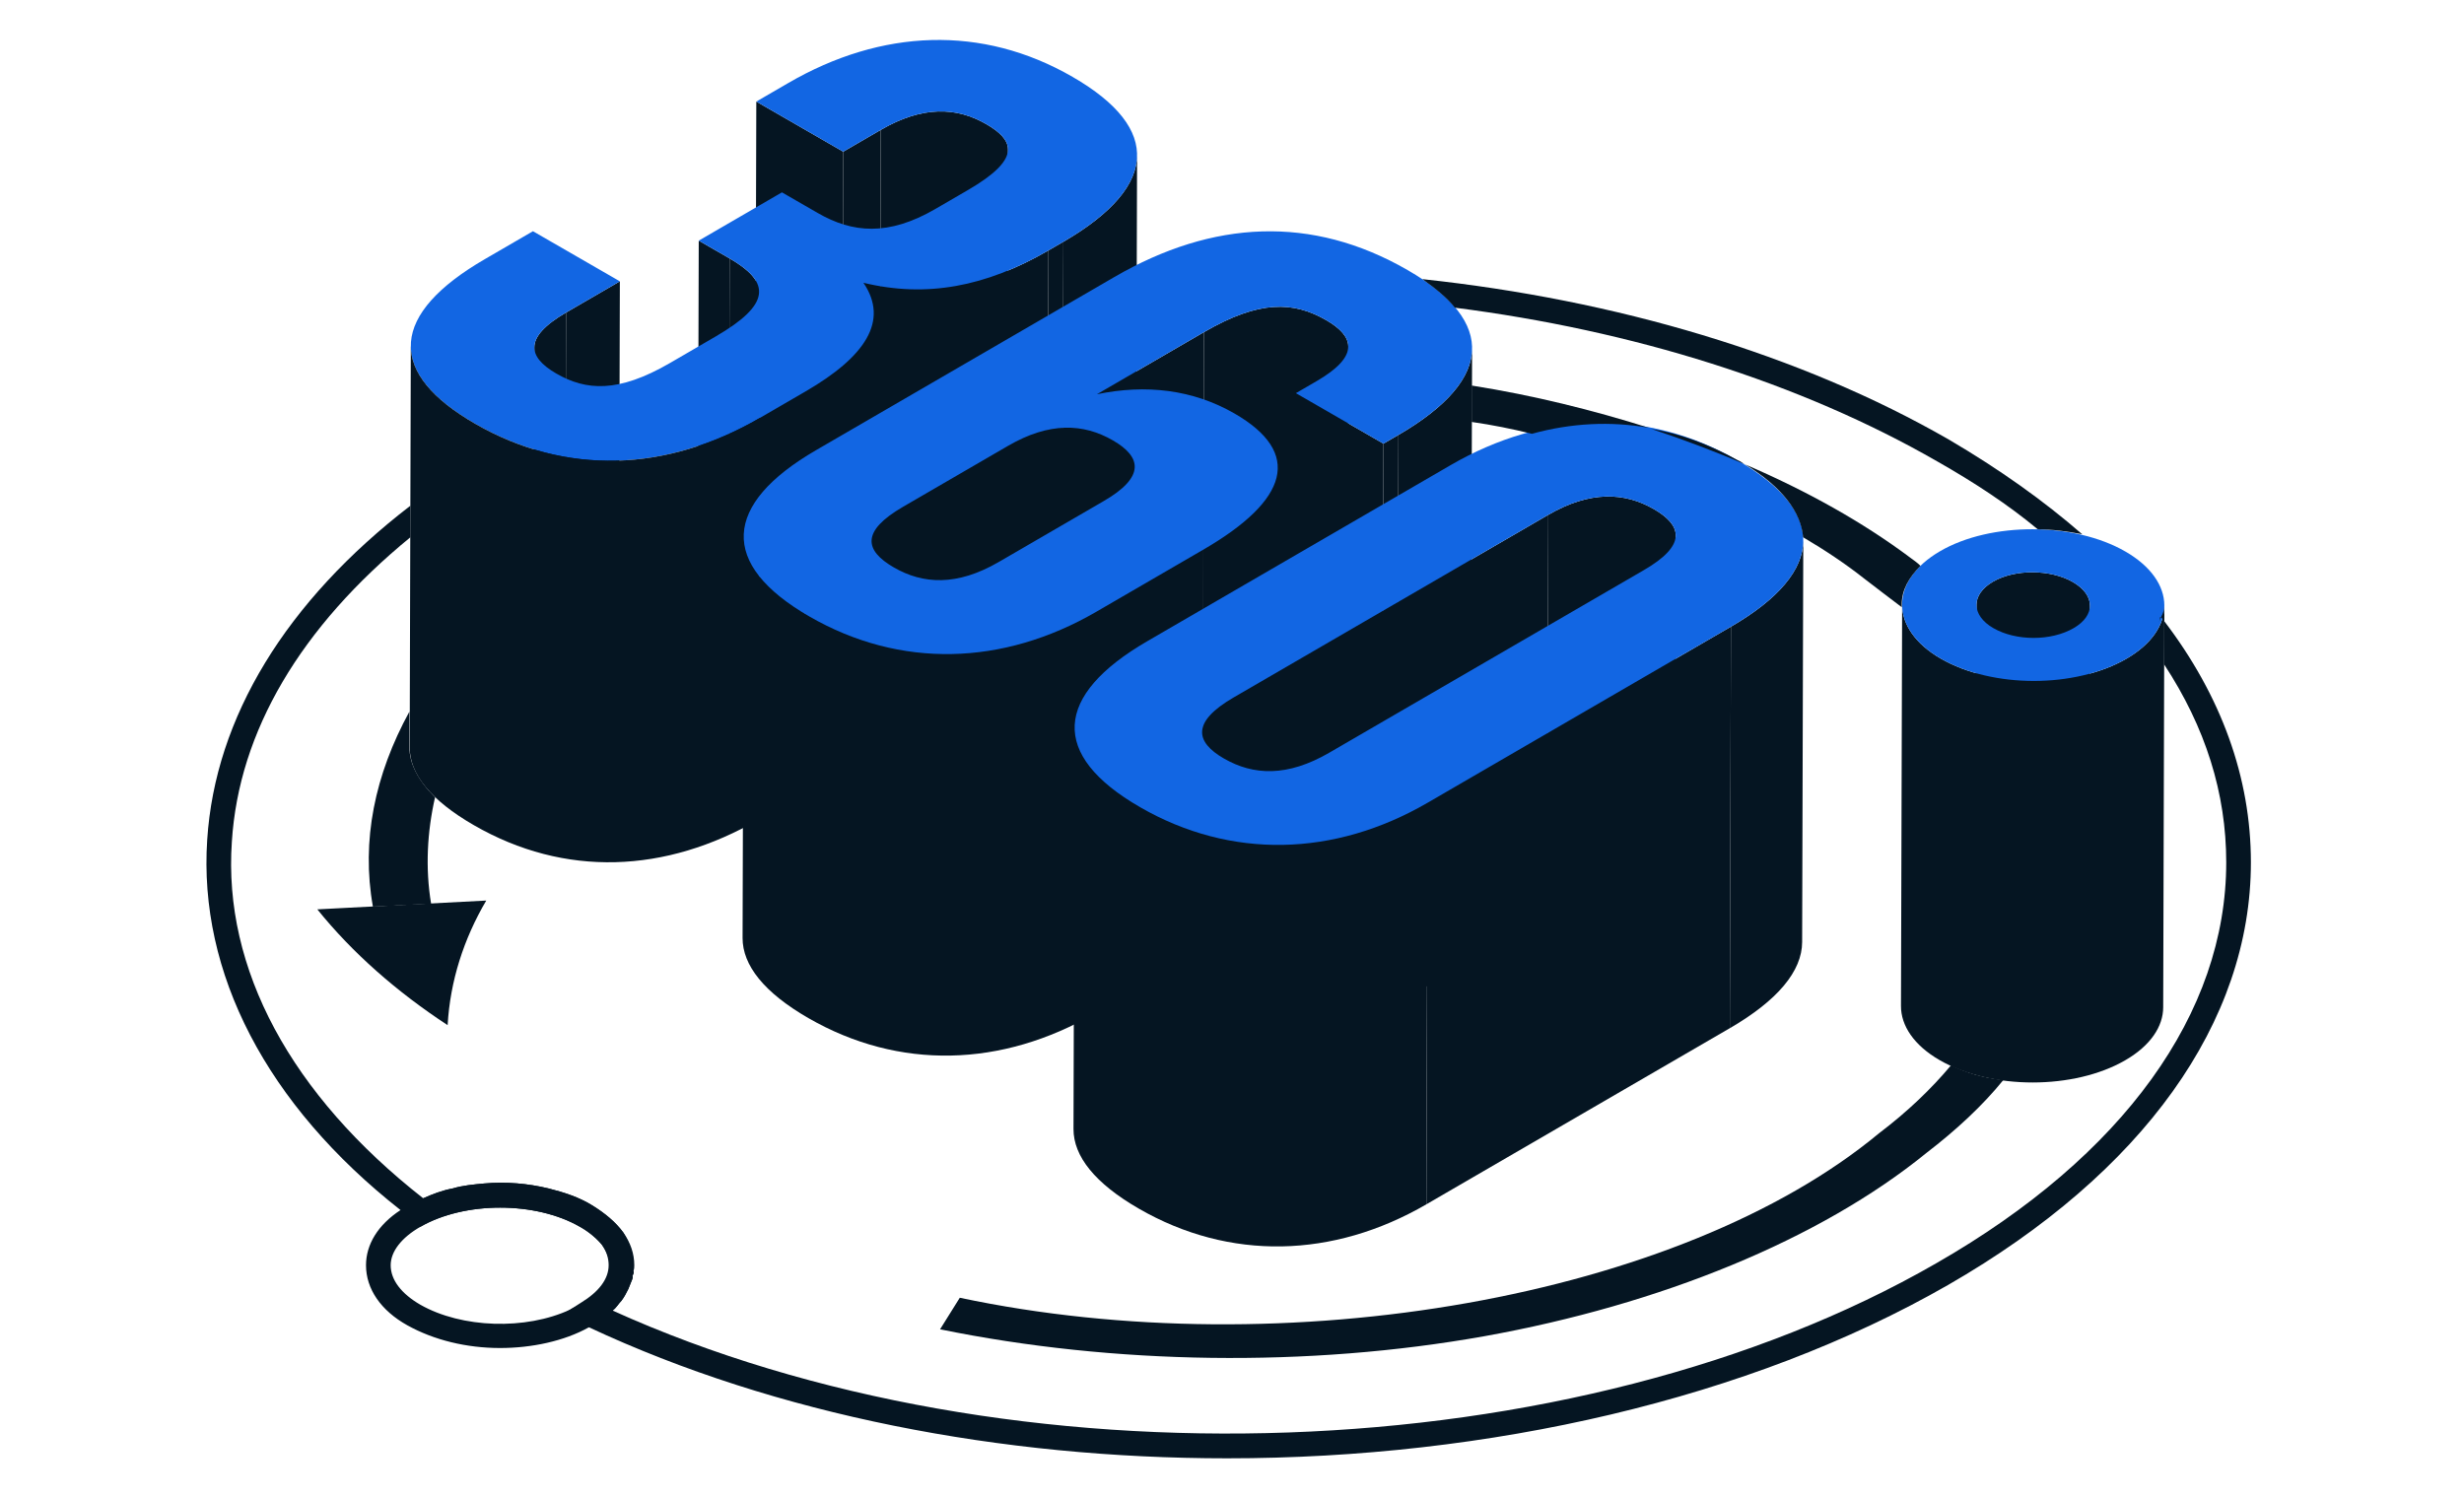
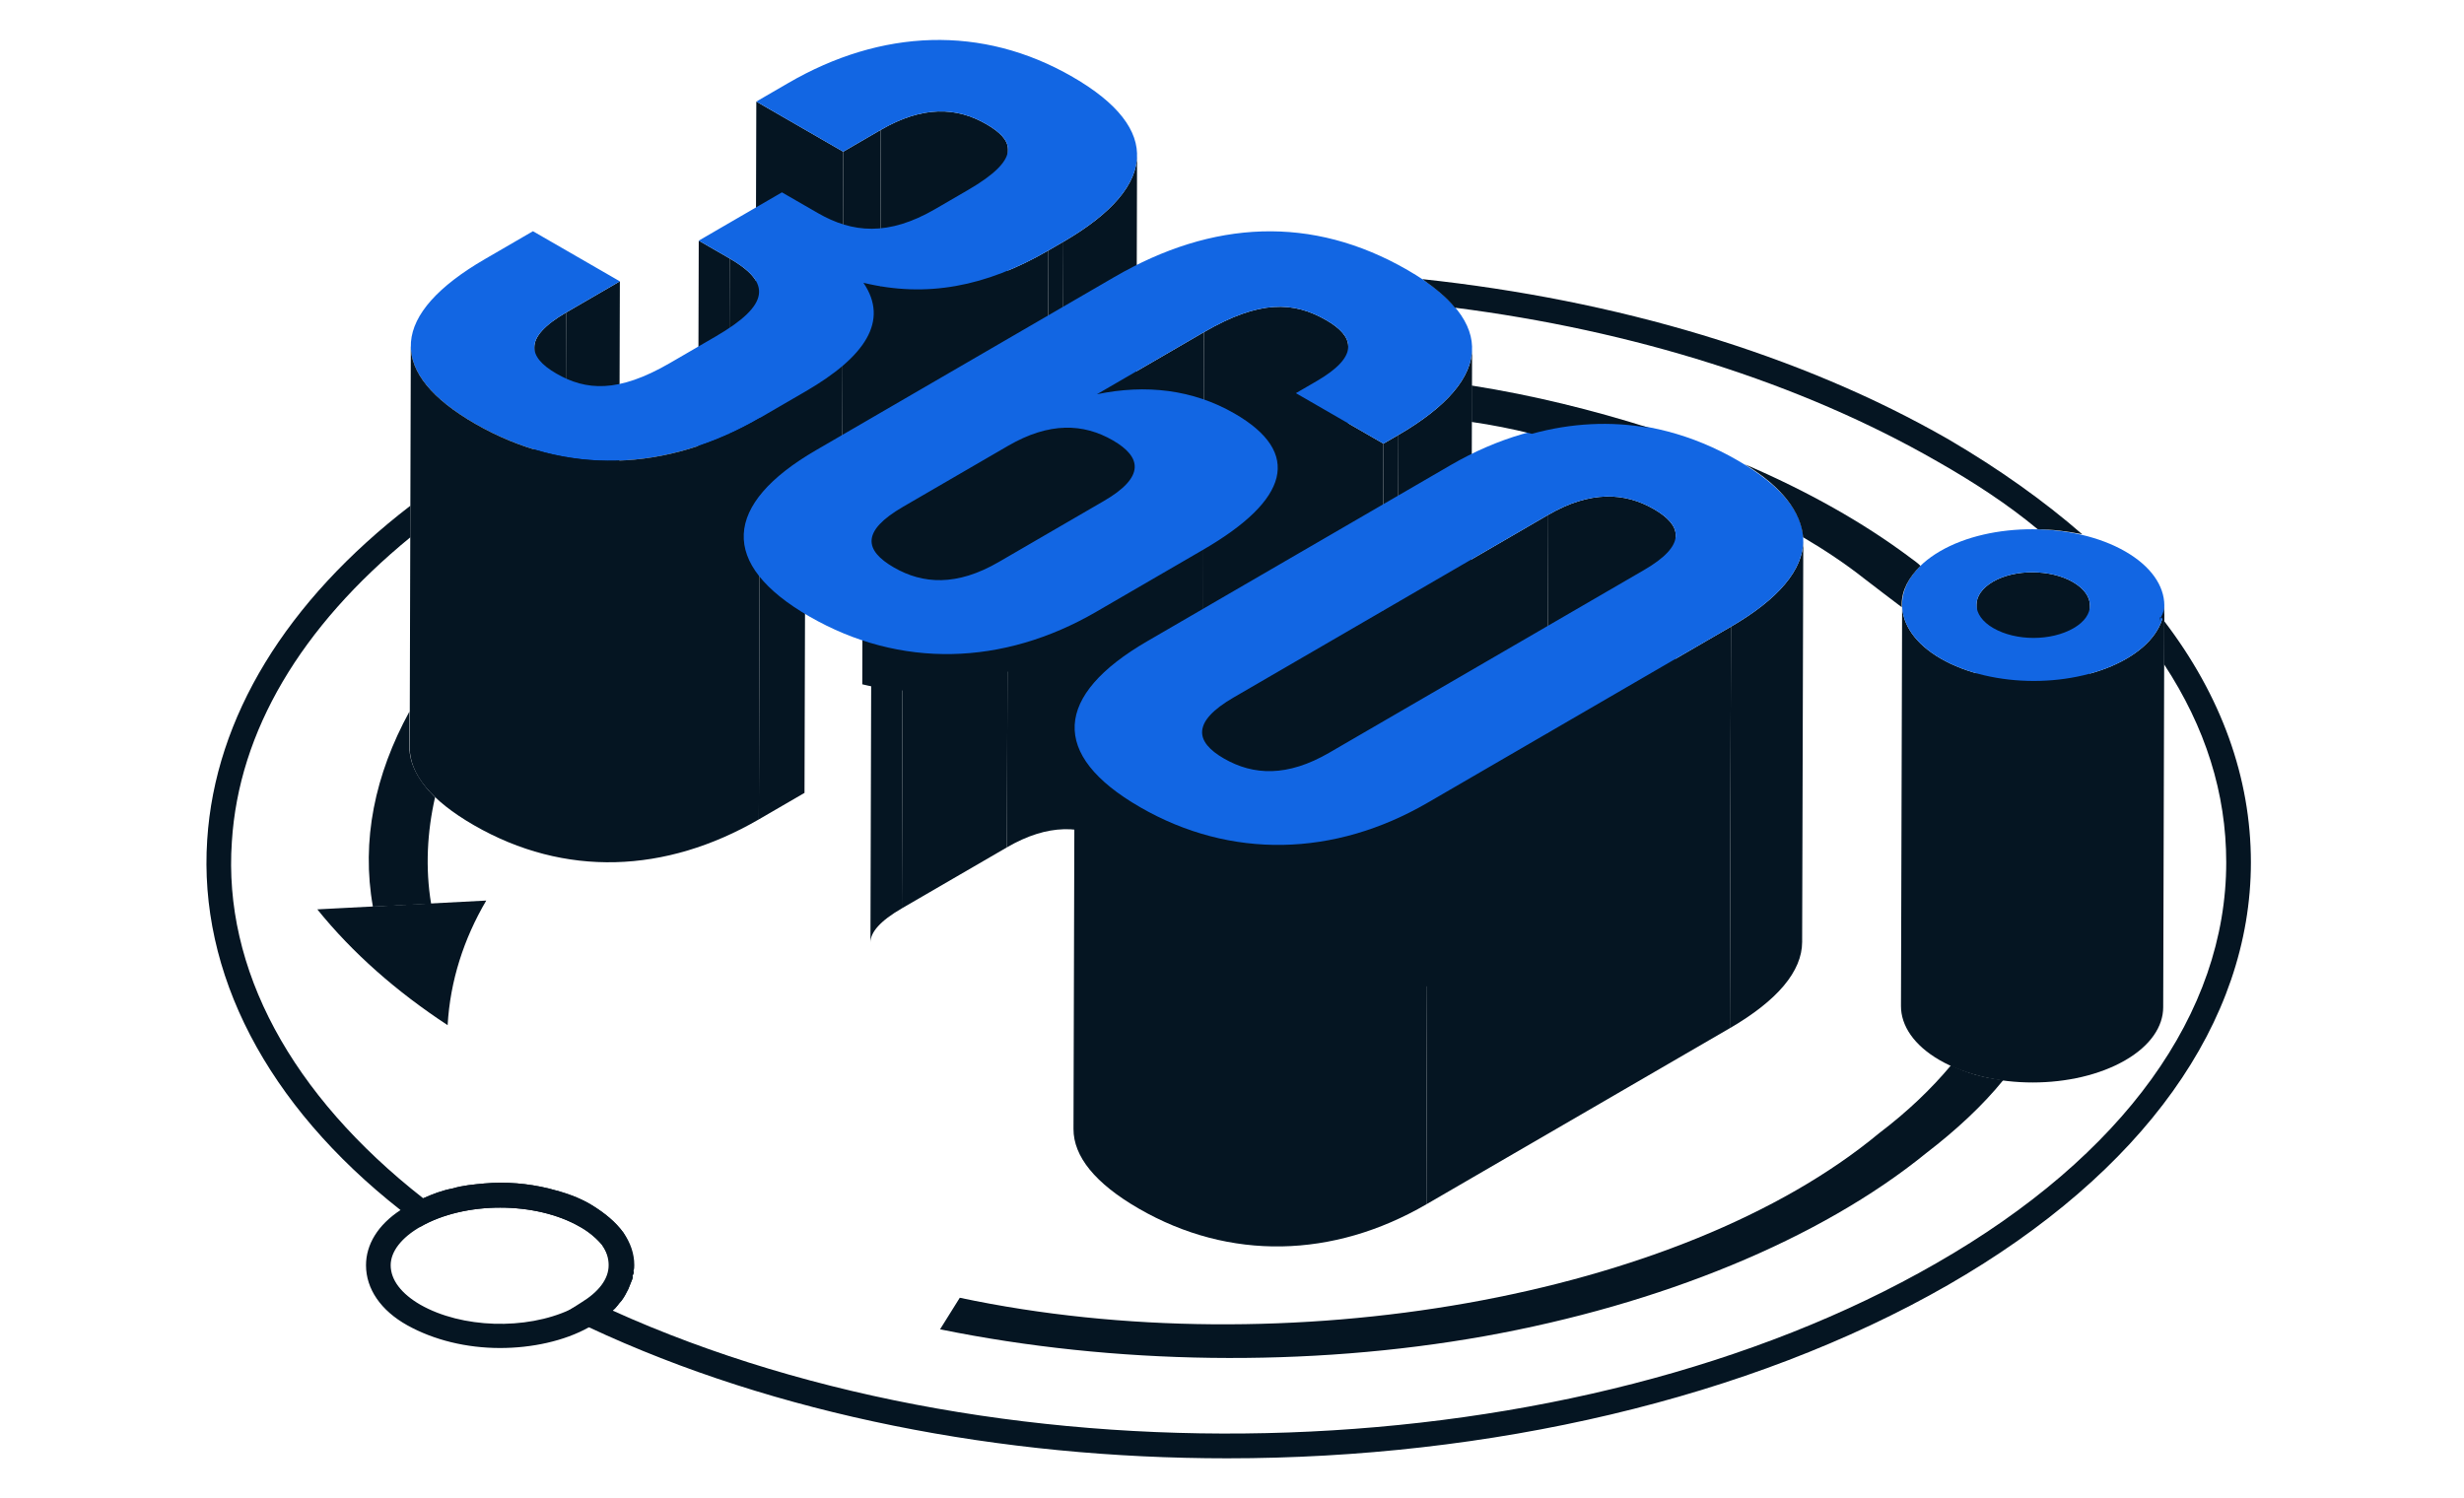
<svg xmlns="http://www.w3.org/2000/svg" width="370" height="225" viewBox="0 0 370 225" fill="none">
  <path d="M151.364 22.441L151.193 82.739C151.197 81.323 149.952 80.105 147.918 78.932C143.473 76.369 138.381 76.151 132.086 79.805L132.257 19.507C138.552 15.853 143.644 16.07 148.089 18.634C150.122 19.806 151.368 21.025 151.363 22.44L151.364 22.441Z" fill="#051522" />
  <path d="M126.619 22.78L126.448 83.078L113.398 75.552L113.569 15.254L126.619 22.78Z" fill="#051522" />
  <path d="M132.256 19.507L132.084 79.806L126.447 83.078L126.619 22.78L132.256 19.507Z" fill="#051522" />
  <path d="M170.746 23.307L170.575 83.606C170.562 87.966 166.801 92.373 159.514 96.603L159.684 36.305C166.972 32.075 170.733 27.668 170.745 23.307H170.746Z" fill="#051522" />
  <path d="M159.685 36.304L159.515 96.602L157.262 97.91L157.432 37.611L159.685 36.304Z" fill="#051522" />
  <path d="M109.559 38.81L109.388 99.109L104.754 96.436L104.925 36.138L109.559 38.81Z" fill="#051522" />
  <path d="M113.985 43.813L113.814 104.111C113.819 102.4 112.301 100.789 109.389 99.109L109.56 38.81C112.473 40.49 113.991 42.101 113.985 43.813Z" fill="#051522" />
  <path d="M157.432 37.612L157.261 97.91C147.868 103.363 138.923 105.053 129.482 102.764L129.654 42.465C139.095 44.754 148.038 43.064 157.432 37.612H157.432Z" fill="#051522" />
  <path d="M93.08 42.248L92.909 102.546L84.83 107.235L85.001 46.937L93.08 42.248Z" fill="#051522" />
  <path d="M80.064 112.445L80.236 52.146C80.24 50.573 81.703 48.853 85.002 46.937L84.831 107.235C81.531 109.151 80.069 110.871 80.064 112.444V112.445Z" fill="#051522" />
-   <path d="M131.205 47.041L131.033 107.339C131.022 111.393 127.322 115.289 120.807 119.07L120.978 58.772C127.494 54.99 131.193 51.095 131.205 47.04V47.041Z" fill="#051522" />
  <path d="M120.978 58.773L120.807 119.071L113.951 123.05L114.123 62.752L120.978 58.773Z" fill="#051522" />
  <path d="M161.056 11.544C174.673 19.397 173.686 28.177 159.685 36.304L157.432 37.612C148.038 43.065 139.094 44.754 129.653 42.465C133.549 48.192 129.907 53.588 120.978 58.772L114.122 62.751C100.126 70.876 84.949 71.478 71.332 63.626C57.715 55.773 58.801 47.044 72.798 38.92L80.03 34.722L93.081 42.248L85.001 46.937C78.707 50.591 79.099 53.537 83.544 56.1C87.988 58.663 92.8 59.044 100.599 54.517L107.454 50.537C115.63 45.791 115.895 42.465 109.559 38.81L104.925 36.138L117.418 28.886L122.808 31.994C128.009 34.993 133.383 35.485 140.433 31.394L145.316 28.559C153.211 23.976 152.533 21.196 148.088 18.633C143.643 16.07 138.552 15.852 132.257 19.506L126.62 22.778L113.57 15.252L118.362 12.471C132.364 4.344 147.44 3.69 161.058 11.543L161.056 11.544Z" fill="#1266E3" />
  <path d="M61.518 112.23L61.689 51.932C61.677 55.922 64.828 59.874 71.334 63.626C84.951 71.479 100.127 70.876 114.124 62.751L113.953 123.05C99.956 131.174 84.78 131.776 71.163 123.923C64.657 120.172 61.507 116.219 61.518 112.229L61.518 112.23Z" fill="#051522" />
  <path d="M202.46 52.036L202.288 112.334C202.293 110.906 201.095 109.6 198.98 108.38C194.063 105.544 188.97 105.327 180.611 110.179L180.782 49.881C189.141 45.028 194.233 45.246 199.15 48.081C201.265 49.301 202.463 50.608 202.459 52.036H202.46Z" fill="#051522" />
  <path d="M180.782 49.881L180.612 110.18L164.545 119.505L164.716 59.207L180.782 49.881Z" fill="#051522" />
  <path d="M221.053 52.318L220.881 112.616C220.869 116.977 217.107 121.384 209.82 125.613L209.991 65.315C217.278 61.085 221.04 56.678 221.053 52.317V52.318Z" fill="#051522" />
  <path d="M209.993 65.316L209.821 125.614L207.568 126.922L207.74 66.624L209.993 65.316Z" fill="#051522" />
  <path d="M207.739 66.624L207.568 126.922L194.424 119.342L194.595 59.044L207.739 66.624Z" fill="#051522" />
  <path d="M170.395 70.096L170.224 130.394C170.228 128.952 169.03 127.635 166.942 126.43C162.497 123.867 157.405 123.649 151.207 127.248L151.378 66.949C157.577 63.351 162.669 63.569 167.113 66.132C169.201 67.336 170.399 68.653 170.395 70.095V70.096Z" fill="#051522" />
  <path d="M151.379 66.95L151.207 127.249L135.422 136.411L135.593 76.113L151.379 66.95Z" fill="#051522" />
  <path d="M130.708 141.55L130.878 81.251C130.883 79.704 132.322 78.012 135.593 76.113L135.422 136.412C132.151 138.31 130.711 140.002 130.707 141.55H130.708Z" fill="#051522" />
  <path d="M191.87 70.261L191.699 130.559C191.688 134.428 187.871 138.575 180.514 142.846L180.685 82.547C188.043 78.276 191.859 74.13 191.87 70.26V70.261Z" fill="#051522" />
  <path d="M180.685 82.547L180.513 142.846L164.447 152.171L164.619 91.874L180.685 82.547Z" fill="#051522" />
-   <path d="M111.507 140.843L111.677 80.544C111.666 84.674 114.923 88.765 121.545 92.583C135.161 100.436 150.622 99.997 164.618 91.873L164.447 152.171C150.45 160.296 134.99 160.735 121.374 152.882C114.751 149.062 111.494 144.971 111.506 140.842L111.507 140.843Z" fill="#051522" />
  <path d="M185.376 62.096C195.589 67.987 193.555 75.076 180.685 82.547L164.619 91.873C150.622 99.997 135.162 100.436 121.546 92.583C107.928 84.73 108.541 75.729 122.538 67.605L167.351 41.591C182.102 33.029 196.99 32.266 211.363 40.555C224.98 48.408 223.993 57.188 209.992 65.315L207.739 66.623L194.595 59.043L197.694 57.244C203.988 53.59 203.596 50.645 199.151 48.081C194.234 45.245 189.142 45.028 180.783 49.88L164.717 59.206C172.061 57.679 179.135 58.496 185.376 62.096V62.096ZM149.966 84.402L165.751 75.239C171.949 71.642 171.463 68.642 167.113 66.133C162.668 63.57 157.576 63.352 151.378 66.95L135.593 76.113C129.298 79.767 129.787 82.656 134.232 85.219C138.582 87.728 143.671 88.055 149.966 84.401V84.402Z" fill="#1266E3" />
  <path d="M251.635 80.394L251.463 140.693C251.468 139.264 250.27 137.958 248.155 136.738C243.805 134.229 238.619 133.958 232.324 137.612L232.495 77.314C238.79 73.659 243.976 73.931 248.326 76.44C250.441 77.66 251.639 78.966 251.634 80.394L251.635 80.394Z" fill="#051522" />
  <path d="M270.785 81.171L270.614 141.47C270.601 145.83 266.943 150.234 259.752 154.409L259.923 94.11C267.115 89.936 270.773 85.531 270.785 81.171Z" fill="#051522" />
  <path d="M232.495 77.314L232.325 137.612L185.07 165.042L185.241 104.743L232.495 77.314Z" fill="#051522" />
  <path d="M180.34 170.254L180.511 109.955C180.516 108.38 181.953 106.651 185.24 104.743L185.07 165.042C181.783 166.949 180.345 168.679 180.341 170.254H180.34Z" fill="#051522" />
  <path d="M259.923 94.11L259.752 154.408L214.189 180.856L214.361 120.558L259.923 94.11Z" fill="#051522" />
  <path d="M161.199 169.542L161.37 109.244C161.358 113.345 164.593 117.408 171.192 121.213C184.81 129.066 200.363 128.682 214.36 120.557L214.19 180.856C200.193 188.98 184.639 189.365 171.021 181.512C164.422 177.706 161.188 173.644 161.199 169.542Z" fill="#051522" />
  <path d="M260.915 69.132C274.532 76.985 273.924 85.983 259.922 94.11L214.36 120.558C200.363 128.683 184.809 129.067 171.191 121.214C157.575 113.362 158.282 104.415 172.279 96.291L217.841 69.843C231.842 61.716 247.297 61.279 260.914 69.132L260.915 69.132ZM199.613 113.032L246.867 85.603C253.162 81.948 252.77 79.003 248.325 76.44C243.975 73.931 238.789 73.659 232.494 77.313L185.24 104.743C178.945 108.397 179.432 111.397 183.782 113.905C188.227 116.469 193.318 116.686 199.614 113.032H199.613Z" fill="#1266E3" />
  <path d="M313.833 90.933L313.662 151.232C313.666 149.968 312.81 148.693 311.085 147.698C307.775 145.79 302.403 145.735 299.115 147.643C297.445 148.612 296.627 149.86 296.623 151.104L296.795 90.806C296.798 89.561 297.617 88.314 299.287 87.344C302.574 85.436 307.946 85.491 311.256 87.399C312.982 88.394 313.837 89.669 313.833 90.933V90.933Z" fill="#051522" />
  <path d="M325.003 90.968L324.831 151.267C324.823 154.149 322.932 157.017 319.164 159.205C311.457 163.678 299.018 163.677 291.263 159.205C287.396 156.975 285.447 154.023 285.455 151.071L285.627 90.772C285.619 93.725 287.568 96.676 291.435 98.906C299.189 103.378 311.628 103.38 319.335 98.906C323.103 96.719 324.995 93.85 325.003 90.968Z" fill="#051522" />
  <path d="M319.147 82.82C326.902 87.292 326.945 94.489 319.335 98.906C311.629 103.38 299.19 103.378 291.435 98.906C283.775 94.489 283.638 87.238 291.345 82.764C298.954 78.347 311.488 78.403 319.147 82.82ZM299.324 94.326C302.729 96.29 308.006 96.29 311.391 94.325C314.678 92.416 314.661 89.363 311.256 87.399C307.947 85.491 302.574 85.436 299.286 87.344C295.902 89.309 296.014 92.417 299.323 94.326L299.324 94.326Z" fill="#1266E3" />
  <path d="M292.678 66.032C270.314 53.159 242.618 45.025 213.587 41.919C215.661 43.4 217.29 44.729 218.475 46.21C245.135 49.612 270.314 57.45 290.901 69.29C296.381 72.396 301.565 75.799 306.008 79.497C308.23 79.497 310.452 79.793 312.674 80.234C306.897 75.206 300.232 70.467 292.679 66.032L292.678 66.032ZM324.373 92.658C324.373 92.954 324.225 93.402 324.077 93.698C324.225 93.402 324.373 92.954 324.521 92.658H324.373ZM324.966 93.25V99.766C331.187 109.229 334.297 119.14 334.297 129.499C334.297 152.131 318.893 173.586 290.752 189.709C236.544 220.93 151.825 223.884 91.988 196.81C92.581 196.37 92.877 195.777 93.321 195.336C93.765 194.744 94.062 194.152 94.358 193.559C94.506 193.111 94.802 192.519 94.95 192.078C94.95 191.926 95.099 191.782 94.95 191.637C95.099 191.341 95.247 191.045 95.099 190.893V190.005C95.099 188.228 94.506 186.603 93.618 185.122C92.433 183.496 90.804 182.167 88.878 180.983C86.953 179.798 84.731 179.061 82.361 178.469C79.251 177.725 75.992 177.436 72.733 177.725C71.105 177.877 69.476 178.021 67.993 178.469C66.365 178.765 64.884 179.357 63.55 179.95C43.703 164.412 33.483 145.479 34.817 126.394C35.853 109.823 45.184 94.14 61.625 80.682V75.943C42.965 90.296 32.301 107.749 31.116 126.097C29.782 146.071 40.002 165.892 60.145 181.72C60.886 182.463 61.478 182.904 62.218 183.497L63.107 184.241C69.772 180.391 80.436 180.391 87.102 184.241C88.434 184.977 89.619 186.011 90.359 186.899C91.1 187.939 91.396 188.972 91.396 190.005C91.396 192.078 89.915 193.999 87.249 195.625L85.62 196.665L84.435 197.402L87.545 198.883C87.842 199.034 88.138 199.179 88.434 199.323C116.575 212.492 150.344 219 184.262 219C223.51 219 262.612 210.13 292.53 192.966C321.856 176.099 338 153.467 338 129.498C338 116.777 333.556 104.497 324.966 93.25V93.25Z" fill="#051522" />
  <path d="M93.62 185.122C92.434 183.496 90.806 182.167 88.879 180.983C86.954 179.798 84.732 179.061 82.362 178.469C79.252 177.725 75.994 177.436 72.735 177.725C71.106 177.877 69.477 178.021 67.995 178.469C66.366 178.765 64.885 179.357 63.552 179.95C62.663 180.246 61.923 180.542 61.182 180.983C60.886 181.134 60.441 181.423 60.145 181.719C56.738 183.944 54.961 186.899 54.961 190.005C54.961 193.559 57.183 196.809 61.182 199.034C65.18 201.252 70.069 202.436 75.105 202.436C79.844 202.436 84.732 201.396 88.434 199.323C88.582 199.179 88.731 199.179 88.879 199.034C90.063 198.29 91.1 197.553 91.988 196.809C92.581 196.369 92.877 195.777 93.322 195.335C93.766 194.743 94.062 194.151 94.358 193.558C94.507 193.11 94.802 192.518 94.951 192.077C94.951 191.925 95.099 191.781 94.951 191.636C95.099 191.34 95.247 191.044 95.099 190.892C95.247 190.596 95.247 190.3 95.247 190.004C95.247 188.227 94.654 186.602 93.618 185.121L93.62 185.122ZM87.103 195.928C86.659 196.217 86.066 196.369 85.622 196.665C78.956 199.771 69.33 199.475 63.108 195.928C60.295 194.295 58.666 192.23 58.666 190.005C58.666 187.939 60.295 185.865 63.108 184.241C69.774 180.391 80.438 180.391 87.103 184.241C88.436 184.977 89.621 186.011 90.361 186.899C91.101 187.939 91.546 188.972 91.546 190.005C91.546 192.23 89.917 194.296 87.103 195.928Z" fill="#051522" />
  <path d="M65.329 119.733C64.144 124.912 63.848 130.388 64.736 135.711L55.998 136.159C54.221 126.241 56.294 116.33 61.478 106.86V112.191C61.478 114.705 62.811 117.219 65.329 119.733H65.329Z" fill="#051522" />
  <path d="M230.027 65.144C227.065 64.407 224.103 63.814 220.992 63.366V57.898C230.323 59.372 239.209 61.597 247.652 64.255C241.875 63.222 235.952 63.519 230.027 65.144Z" fill="#051522" />
  <path d="M262.02 69.73C271.35 73.725 279.792 78.456 286.902 83.787C287.494 84.228 287.939 84.524 288.383 84.972C286.606 86.742 285.569 88.67 285.569 90.736V91.184C283.792 89.848 281.866 88.367 279.94 86.893C277.126 84.668 274.016 82.602 270.758 80.681C270.461 76.982 267.648 73.132 262.02 69.73V69.73Z" fill="#051522" />
  <path d="M300.825 162.193C297.714 166.036 293.715 169.735 289.272 173.144C273.276 186.162 249.282 195.928 222.919 200.659C196.407 205.391 167.23 204.95 141.162 199.627L144.124 194.888C193 205.247 252.393 194.888 282.163 170.183C286.457 166.925 290.012 163.522 292.974 159.976C295.344 161.16 298.011 161.897 300.825 162.193Z" fill="#051522" />
  <path d="M67.218 153.952C67.595 147.301 69.64 140.983 73.017 135.239L47.65 136.562C52.929 143.118 59.609 148.967 67.218 153.952Z" fill="#051522" />
-   <path d="M262.02 69.73C257.576 67.808 252.837 66.031 247.949 64.406C252.392 65.142 256.687 66.768 260.983 69.137C261.427 69.289 261.723 69.585 262.019 69.73H262.02Z" fill="#051522" />
  <path d="M324.966 91.032V93.25C324.818 93.106 324.67 92.809 324.521 92.658C324.818 92.066 324.966 91.624 324.966 91.032Z" fill="#051522" />
</svg>